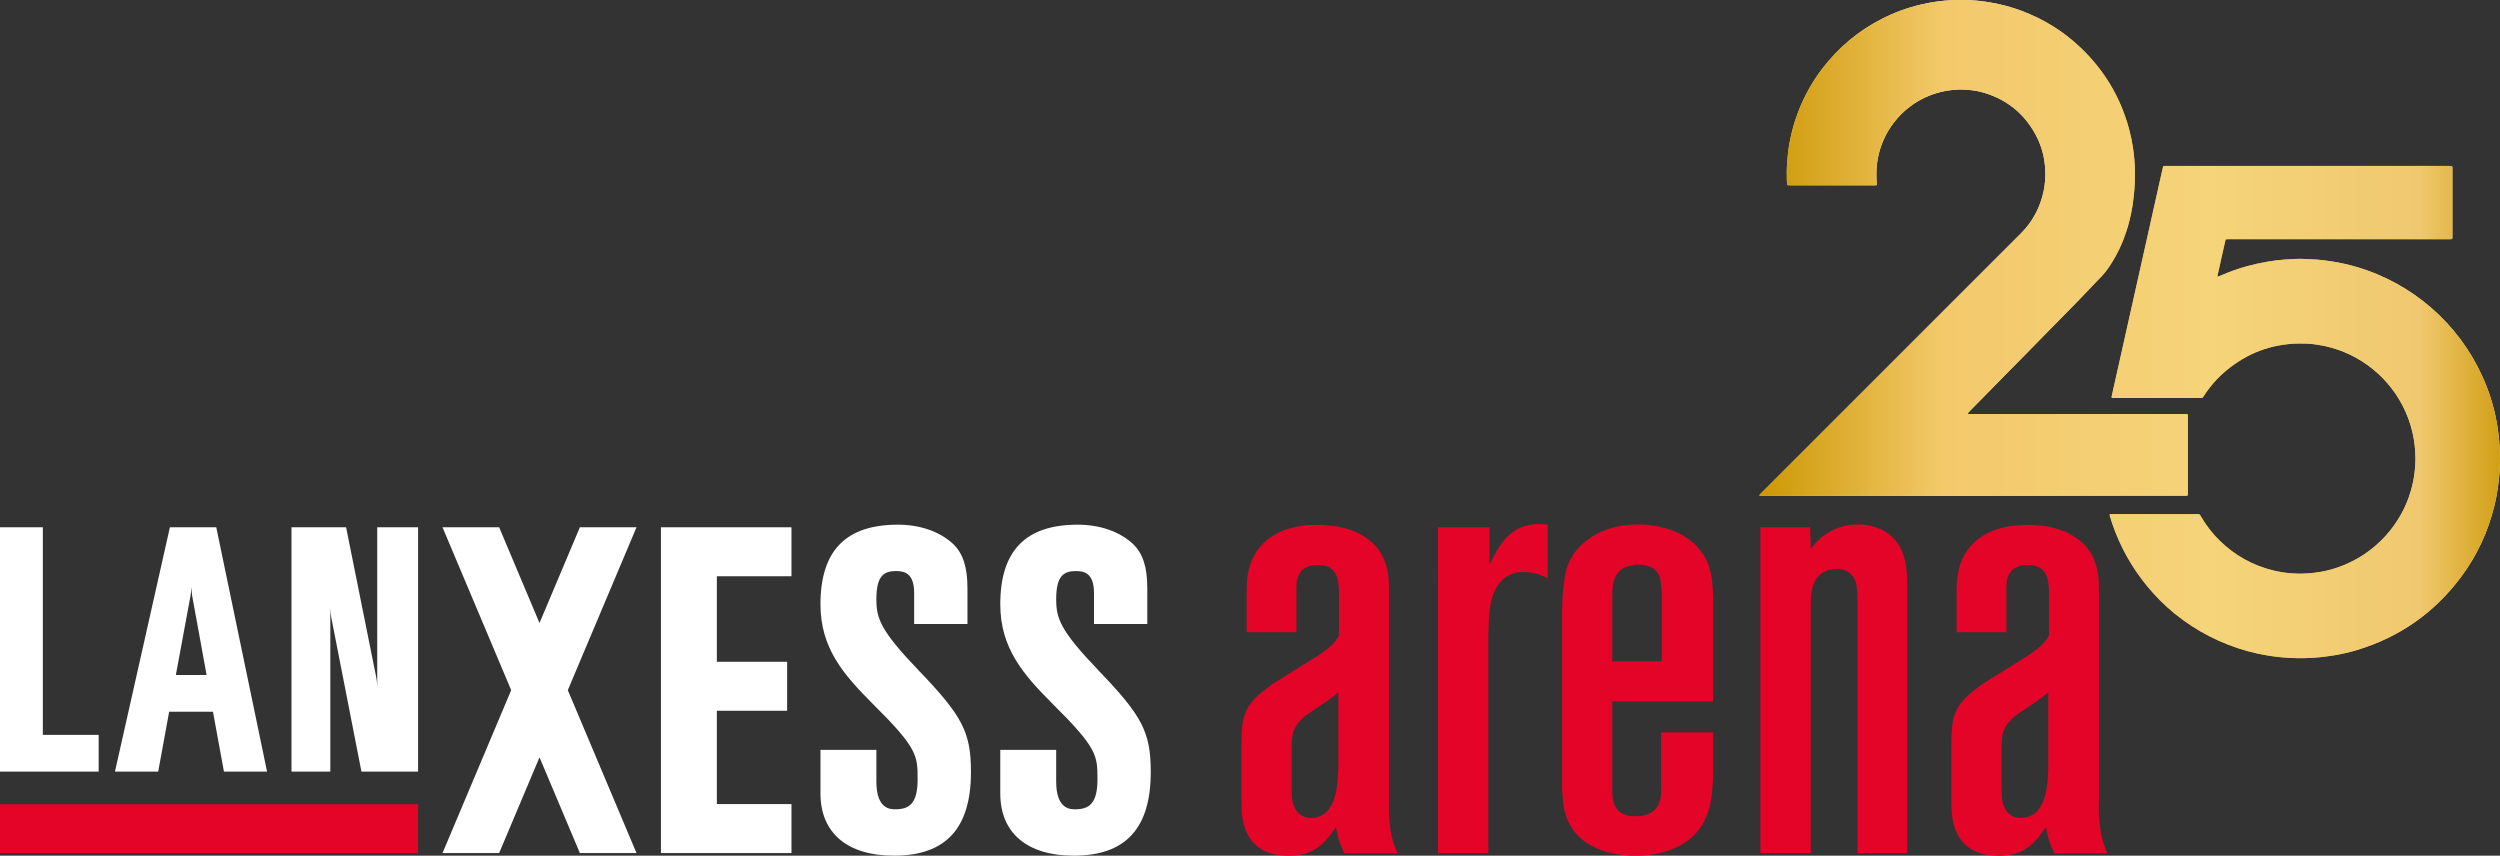
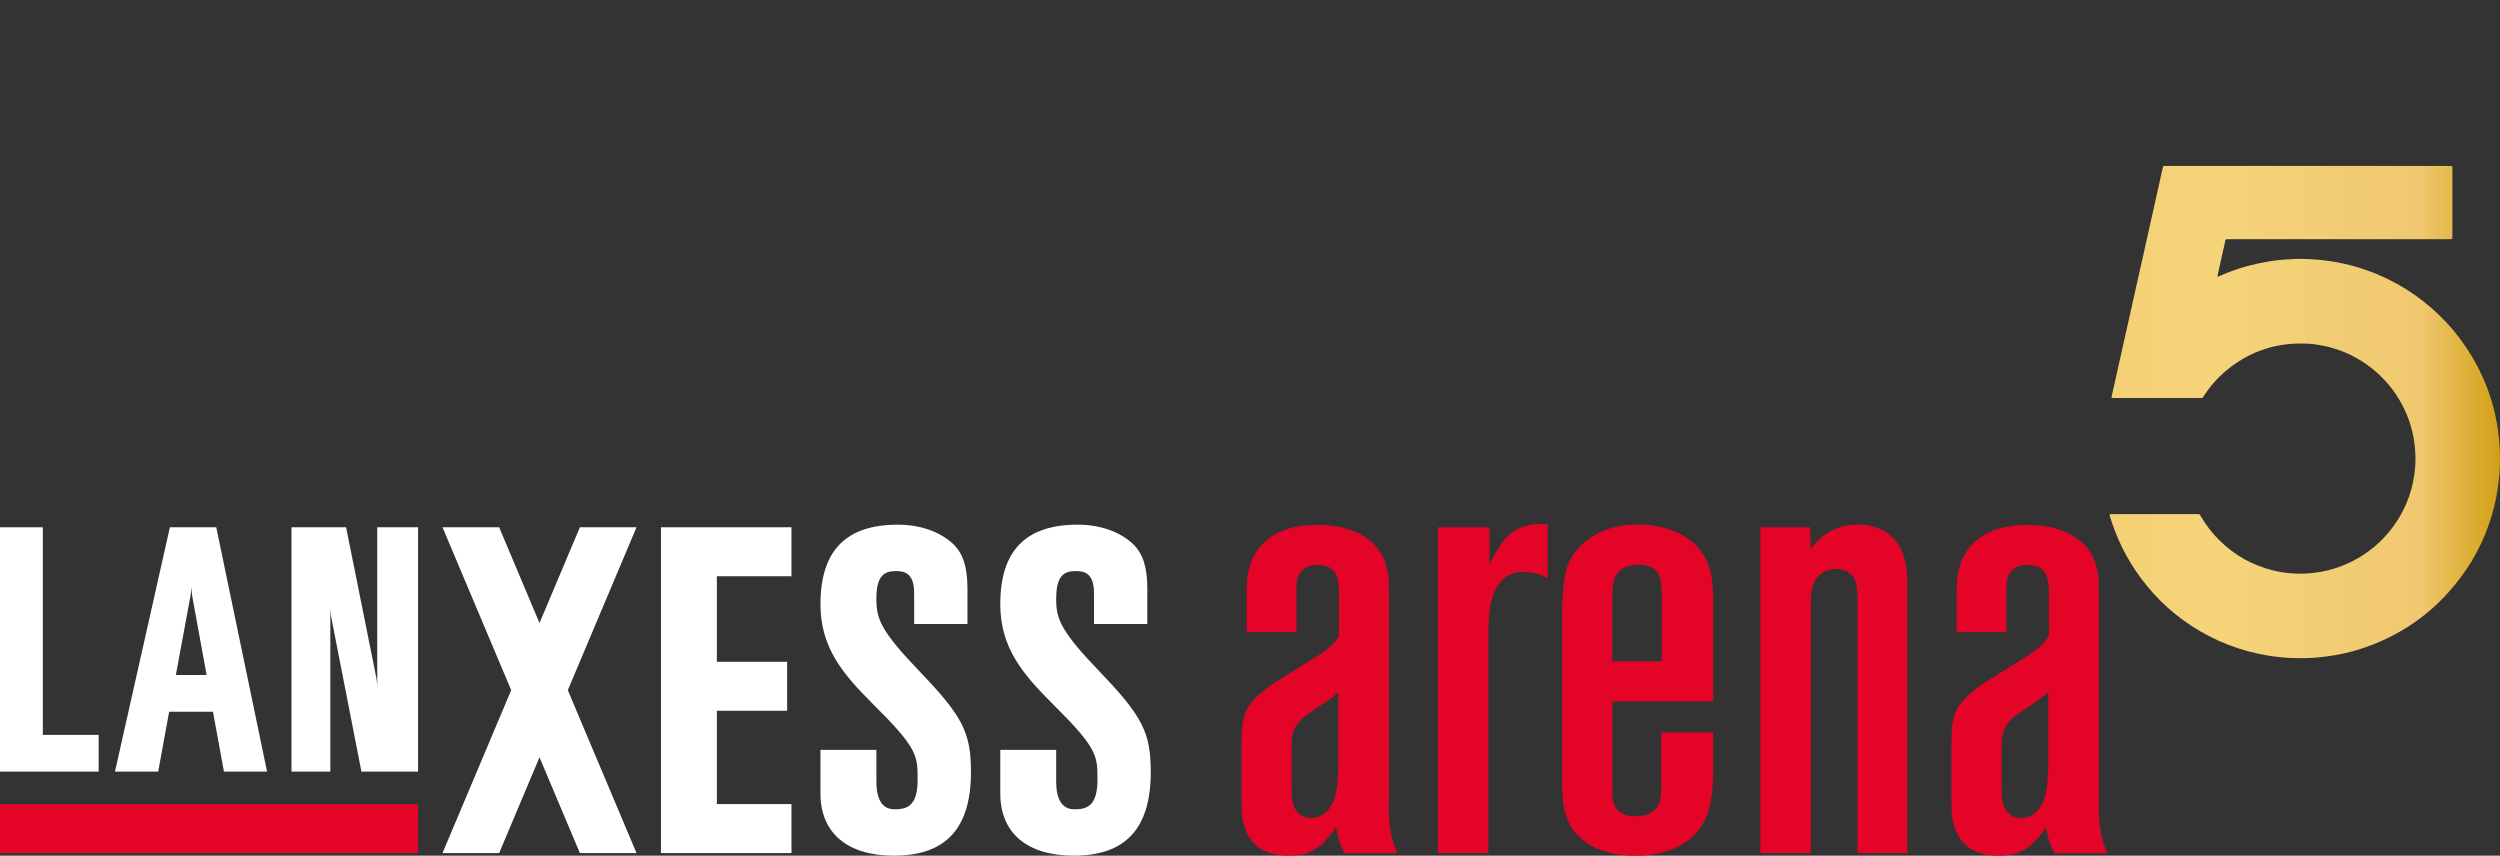
<svg xmlns="http://www.w3.org/2000/svg" xmlns:xlink="http://www.w3.org/1999/xlink" version="1.1" id="Ebene_1" x="0px" y="0px" viewBox="0 0 293.176 100.347" style="enable-background:new 0 0 293.176 100.347;" xml:space="preserve">
  <rect x="0" y="0" width="293.176" height="100.347" fill="#333333" stroke="none" />
  <style type="text/css">
	
		.st0{clip-path:url(#SVGID_00000103245744547017168630000011107505414334614940_);fill:url(#SVGID_00000102531611200623541010000003708954922963817347_);}
	
		.st1{clip-path:url(#SVGID_00000003067863025464505260000012299995554247146677_);fill:url(#SVGID_00000138533446007325610980000009495134694415902884_);}
	
		.st2{clip-path:url(#SVGID_00000165224884068470868870000003300179878624054453_);fill:url(#SVGID_00000114766981955182847330000006681574723842917557_);}
	.st3{fill:#E40428;}
	.st4{fill:#FFFFFF;}
	.st5{fill-rule:evenodd;clip-rule:evenodd;fill:#E40428;}
</style>
  <g>
    <defs>
-       <path id="SVGID_1_" d="M254.047,19.456c-0.071,0-0.142,0-0.213,0.003c-0.045,0.001-0.09,0.014-0.137,0.022    c-0.026,0.073-0.055,0.138-0.071,0.206c-0.1,0.448-0.197,0.896-0.298,1.343c-0.222,0.999-0.447,1.997-0.67,2.995    c-0.223,0.998-0.446,1.997-0.669,2.995c-0.223,0.999-0.445,1.997-0.668,2.996c-0.225,0.998-0.449,1.996-0.672,2.994    c-0.226,1.01-0.452,2.02-0.677,3.029c-0.27,1.205-0.538,2.41-0.808,3.615c-0.248,1.113-0.497,2.226-0.746,3.339    c-0.244,1.091-0.489,2.18-0.732,3.27c-0.021,0.092-0.04,0.184-0.06,0.277c-0.014,0.07,0.018,0.12,0.084,0.123    c0.117,0.005,0.235,0.009,0.353,0.009c3.26,0,6.522,0,9.783,0c0.095,0,0.189,0.003,0.283-0.002    c0.058-0.002,0.114-0.014,0.17-0.021c0.059-0.086,0.113-0.162,0.163-0.242c0.725-1.112,1.592-2.101,2.613-2.951    c2.458-2.047,5.284-3.118,8.488-3.172c0.648-0.011,1.296,0.008,1.938,0.098c0.653,0.092,1.298,0.221,1.933,0.399    c4.056,1.134,7.489,4.205,9.007,8.343c0.357,0.975,0.601,1.978,0.721,3.011c0.064,0.551,0.106,1.102,0.105,1.655    c-0.001,0.542-0.041,1.082-0.105,1.62c-0.085,0.715-0.231,1.415-0.428,2.107c-1.137,3.995-4.217,7.487-8.494,8.993    c-0.901,0.318-1.825,0.539-2.776,0.652c-0.538,0.064-1.077,0.109-1.619,0.115c-0.365,0.004-0.729-0.023-1.093-0.045    c-0.708-0.044-1.404-0.153-2.091-0.318c-2.437-0.586-4.554-1.756-6.347-3.507c-0.855-0.837-1.583-1.773-2.188-2.804    c-0.06-0.1-0.104-0.21-0.2-0.297c-0.109-0.031-0.227-0.017-0.344-0.017c-3.273-0.001-6.547-0.001-9.819,0    c-0.083,0-0.166-0.001-0.248,0.004c-0.034,0.001-0.067,0.015-0.099,0.022c-0.032,0.074-0.014,0.142,0.008,0.209    c0.097,0.302,0.189,0.606,0.291,0.907c0.916,2.665,2.268,5.088,4.052,7.268c0.98,1.197,2.063,2.293,3.266,3.266    c2.552,2.063,5.408,3.531,8.573,4.4c0.783,0.215,1.576,0.386,2.377,0.516c0.441,0.072,0.885,0.126,1.331,0.175    c0.432,0.047,0.867,0.085,1.301,0.102c1.213,0.047,2.425,0.033,3.632-0.107c0.515-0.06,1.027-0.129,1.538-0.215    c0.882-0.146,1.754-0.346,2.61-0.605c4.995-1.513,9.063-4.361,12.189-8.54c1.885-2.519,3.182-5.321,3.932-8.376    c0.16-0.651,0.289-1.308,0.386-1.973c0.061-0.407,0.11-0.816,0.155-1.225c0.053-0.492,0.088-0.986,0.105-1.479    c0.009-0.268,0.013-0.536,0.014-0.805v-0.079c-0.001-0.8-0.041-1.598-0.126-2.396c-0.063-0.586-0.14-1.169-0.243-1.748    c-0.188-1.053-0.448-2.092-0.782-3.11c-2.174-6.615-7.094-11.755-13.207-14.32c-2.008-0.842-4.092-1.397-6.257-1.648    c-0.537-0.062-1.075-0.119-1.617-0.135c-0.141-0.003-0.282-0.011-0.424-0.019c-0.847-0.054-1.694-0.004-2.54,0.053    c-0.681,0.046-1.358,0.134-2.032,0.247c-0.836,0.14-1.662,0.32-2.479,0.545c-1.022,0.282-2.015,0.644-2.99,1.059    c-0.13,0.055-0.26,0.108-0.387,0.162c-0.018-0.027-0.041-0.044-0.041-0.062c0-0.047,0.007-0.094,0.017-0.139    c0.204-0.919,0.409-1.837,0.614-2.755c0.099-0.435,0.196-0.872,0.295-1.307c0.017-0.078,0.071-0.125,0.148-0.126    c0.141-0.005,0.283-0.006,0.424-0.006c8.489-0.001,16.978-0.001,25.466-0.001c0.142,0,0.283,0,0.424-0.004    c0.107-0.003,0.149-0.047,0.152-0.151c0.003-0.071,0.003-0.141,0.003-0.212c0-2.625,0-5.251,0-7.877    c0-0.082-0.004-0.163-0.009-0.246c-0.002-0.044-0.047-0.09-0.09-0.092c-0.128-0.004-0.258-0.009-0.388-0.009    c-10.984-0.001-21.97-0.001-32.954-0.001C254.118,19.456,254.082,19.456,254.047,19.456 M228.941,0.02    c-0.624,0.024-1.245,0.088-1.863,0.171c-0.582,0.08-1.16,0.192-1.733,0.325c-1.614,0.37-3.157,0.93-4.632,1.682    c-2.772,1.413-5.102,3.359-6.994,5.829c-1.43,1.866-2.502,3.922-3.22,6.163c-0.284,0.887-0.502,1.788-0.667,2.704    c-0.063,0.347-0.111,0.697-0.153,1.047c-0.043,0.374-0.072,0.75-0.101,1.125c-0.059,0.729-0.05,1.459-0.032,2.188    c0.003,0.13,0.024,0.258,0.039,0.386c0.005,0.044,0.051,0.083,0.099,0.085c0.129,0.004,0.258,0.008,0.388,0.008    c3.167,0,6.334,0,9.501,0c0.106,0,0.212,0.001,0.318-0.001c0.047-0.001,0.094-0.006,0.14-0.012    c0.048-0.005,0.085-0.048,0.08-0.098c-0.014-0.14-0.037-0.28-0.044-0.421c-0.041-0.812-0.032-1.622,0.106-2.428    c0.17-0.981,0.473-1.915,0.918-2.805c1.519-3.033,4.688-5.392,8.737-5.476c0.317-0.006,0.634,0.021,0.951,0.044    c0.72,0.053,1.423,0.187,2.109,0.408c2.548,0.82,4.476,2.403,5.772,4.743c0.748,1.35,1.141,2.805,1.189,4.35    c0.026,0.827-0.031,1.646-0.211,2.456c-0.414,1.874-1.276,3.506-2.635,4.866c-10.124,10.125-20.248,20.248-30.372,30.372    c-0.091,0.092-0.183,0.184-0.273,0.276c-0.015,0.017-0.029,0.04-0.03,0.062c-0.002,0.018,0.011,0.051,0.025,0.055    c0.138,0.039,0.28,0.02,0.42,0.02c8.206,0.001,16.414,0.001,24.62,0.001h24.549c0.118,0,0.235,0,0.353,0    c0.048-0.001,0.094-0.002,0.141-0.004c0.083-0.006,0.133-0.053,0.136-0.131c0.003-0.106,0.005-0.212,0.005-0.318    c0-1.472,0-2.943,0-4.415c0-1.436,0-2.873-0.001-4.309c0-0.106-0.005-0.213-0.008-0.318c-0.002-0.043-0.048-0.089-0.092-0.091    c-0.142-0.004-0.283-0.011-0.423-0.011c-8.266,0-16.531,0-24.797,0c-0.117,0-0.235,0-0.353-0.001    c-0.035,0-0.072-0.001-0.104-0.012c-0.019-0.005-0.033-0.03-0.044-0.048c-0.005-0.007,0.002-0.025,0.008-0.033    c0.054-0.062,0.105-0.125,0.163-0.184c0.577-0.587,1.157-1.173,1.735-1.761c0.792-0.806,1.582-1.614,2.375-2.419    c0.801-0.815,1.605-1.626,2.405-2.44c0.966-0.982,1.93-1.966,2.895-2.948c1.073-1.092,2.152-2.178,3.219-3.276    c0.991-1.022,1.971-2.056,2.955-3.086c0.122-0.127,0.24-0.26,0.349-0.398c0.254-0.324,0.491-0.662,0.713-1.009    c0.735-1.145,1.308-2.365,1.739-3.655c0.352-1.052,0.609-2.124,0.778-3.22c0.059-0.384,0.109-0.768,0.149-1.155    c0.06-0.586,0.108-1.172,0.119-1.76c0.013-0.777,0.014-1.554-0.052-2.33c-0.045-0.516-0.098-1.031-0.177-1.542    c-0.112-0.733-0.266-1.457-0.461-2.174c-1-3.678-2.882-6.833-5.632-9.467c-2.024-1.938-4.359-3.391-6.986-4.368    c-1.16-0.432-2.35-0.756-3.572-0.963c-0.348-0.059-0.696-0.116-1.047-0.154c-0.362-0.039-0.725-0.086-1.089-0.106    C230.872,0.013,230.402,0,229.932,0C229.602,0,229.272,0.006,228.941,0.02" />
-     </defs>
+       </defs>
    <clipPath id="SVGID_00000003797518788111760710000013957871698236666031_">
      <use xlink:href="#SVGID_1_" style="overflow:visible;" />
    </clipPath>
    <linearGradient id="SVGID_00000118359819567076339540000000884763512381023402_" gradientUnits="userSpaceOnUse" x1="-149.048" y1="493.145" x2="-148.048" y2="493.145" gradientTransform="matrix(90.358 0 0 -90.358 13672.738 44598.148)">
      <stop offset="0" style="stop-color:#FBCA00" />
      <stop offset="0.006" style="stop-color:#FBCA00" />
      <stop offset="0.253" style="stop-color:#FFF9D1" />
      <stop offset="0.298" style="stop-color:#FAF0C0" />
      <stop offset="0.387" style="stop-color:#EDD894" />
      <stop offset="0.511" style="stop-color:#D8B14E" />
      <stop offset="0.596" style="stop-color:#C8951A" />
      <stop offset="0.825" style="stop-color:#EACF79" />
      <stop offset="0.871" style="stop-color:#F1DB8D" />
      <stop offset="1" style="stop-color:#FFF9D1" />
    </linearGradient>
    <rect x="206.326" style="clip-path:url(#SVGID_00000003797518788111760710000013957871698236666031_);fill:url(#SVGID_00000118359819567076339540000000884763512381023402_);" width="86.85" height="77.205" />
  </g>
  <g>
    <defs>
      <path id="SVGID_00000080188655128736835050000016560542249357490623_" d="M254.047,19.456c-0.071,0-0.142,0-0.213,0.003    c-0.045,0.001-0.09,0.014-0.137,0.022c-0.026,0.073-0.055,0.138-0.071,0.206c-0.1,0.448-0.197,0.896-0.298,1.343    c-0.222,0.999-0.447,1.997-0.67,2.995c-0.223,0.998-0.446,1.997-0.669,2.995c-0.223,0.999-0.445,1.997-0.668,2.996    c-0.225,0.998-0.449,1.996-0.672,2.994c-0.226,1.01-0.452,2.02-0.677,3.029c-0.27,1.205-0.538,2.41-0.808,3.615    c-0.248,1.113-0.497,2.226-0.746,3.339c-0.244,1.091-0.489,2.18-0.732,3.27c-0.021,0.092-0.04,0.184-0.06,0.277    c-0.014,0.07,0.018,0.12,0.084,0.123c0.117,0.005,0.235,0.009,0.353,0.009c3.26,0,6.522,0,9.783,0    c0.095,0,0.189,0.003,0.283-0.002c0.058-0.002,0.114-0.014,0.17-0.021c0.059-0.086,0.113-0.162,0.163-0.242    c0.725-1.112,1.592-2.101,2.613-2.951c2.458-2.047,5.284-3.118,8.488-3.172c0.648-0.011,1.296,0.008,1.938,0.098    c0.653,0.092,1.298,0.221,1.933,0.399c4.056,1.134,7.489,4.205,9.007,8.343c0.357,0.975,0.601,1.978,0.721,3.011    c0.064,0.551,0.106,1.102,0.105,1.655c-0.001,0.542-0.041,1.082-0.105,1.62c-0.085,0.715-0.231,1.415-0.428,2.107    c-1.137,3.995-4.217,7.487-8.494,8.993c-0.901,0.318-1.825,0.539-2.776,0.652c-0.538,0.064-1.077,0.109-1.619,0.115    c-0.365,0.004-0.729-0.023-1.093-0.045c-0.708-0.044-1.404-0.153-2.091-0.318c-2.437-0.586-4.554-1.756-6.347-3.507    c-0.855-0.837-1.583-1.773-2.188-2.804c-0.06-0.1-0.104-0.21-0.2-0.297c-0.109-0.031-0.227-0.017-0.344-0.017    c-3.273-0.001-6.547-0.001-9.819,0c-0.083,0-0.166-0.001-0.248,0.004c-0.034,0.001-0.067,0.015-0.099,0.022    c-0.032,0.074-0.014,0.142,0.008,0.209c0.097,0.302,0.189,0.606,0.291,0.907c0.916,2.665,2.268,5.088,4.052,7.268    c0.98,1.197,2.063,2.293,3.266,3.266c2.552,2.063,5.408,3.531,8.573,4.4c0.783,0.215,1.576,0.386,2.377,0.516    c0.441,0.072,0.885,0.126,1.331,0.175c0.432,0.047,0.867,0.085,1.301,0.102c1.213,0.047,2.425,0.033,3.632-0.107    c0.515-0.06,1.027-0.129,1.538-0.215c0.882-0.146,1.754-0.346,2.61-0.605c4.995-1.513,9.063-4.361,12.189-8.54    c1.885-2.519,3.182-5.321,3.932-8.376c0.16-0.651,0.289-1.308,0.386-1.973c0.061-0.407,0.11-0.816,0.155-1.225    c0.053-0.492,0.088-0.986,0.105-1.479c0.009-0.268,0.013-0.536,0.014-0.805v-0.079c-0.001-0.8-0.041-1.598-0.126-2.396    c-0.063-0.586-0.14-1.169-0.243-1.748c-0.188-1.053-0.448-2.092-0.782-3.11c-2.174-6.615-7.094-11.755-13.207-14.32    c-2.008-0.842-4.092-1.397-6.257-1.648c-0.537-0.062-1.075-0.119-1.617-0.135c-0.141-0.003-0.282-0.011-0.424-0.019    c-0.847-0.054-1.694-0.004-2.54,0.053c-0.681,0.046-1.358,0.134-2.032,0.247c-0.836,0.14-1.662,0.32-2.479,0.545    c-1.022,0.282-2.015,0.644-2.99,1.059c-0.13,0.055-0.26,0.108-0.387,0.162c-0.018-0.027-0.041-0.044-0.041-0.062    c0-0.047,0.007-0.094,0.017-0.139c0.204-0.919,0.409-1.837,0.614-2.755c0.099-0.435,0.196-0.872,0.295-1.307    c0.017-0.078,0.071-0.125,0.148-0.126c0.141-0.005,0.283-0.006,0.424-0.006c8.489-0.001,16.978-0.001,25.466-0.001    c0.142,0,0.283,0,0.424-0.004c0.107-0.003,0.149-0.047,0.152-0.151c0.003-0.071,0.003-0.141,0.003-0.212c0-2.625,0-5.251,0-7.877    c0-0.082-0.004-0.163-0.009-0.246c-0.002-0.044-0.047-0.09-0.09-0.092c-0.128-0.004-0.258-0.009-0.388-0.009    c-10.984-0.001-21.97-0.001-32.954-0.001C254.118,19.456,254.082,19.456,254.047,19.456" />
    </defs>
    <clipPath id="SVGID_00000074427464489558830330000014289150959026116494_">
      <use xlink:href="#SVGID_00000080188655128736835050000016560542249357490623_" style="overflow:visible;" />
    </clipPath>
    <linearGradient id="SVGID_00000110443755349697311910000006248524872638194364_" gradientUnits="userSpaceOnUse" x1="-149.048" y1="493.145" x2="-148.048" y2="493.145" gradientTransform="matrix(90.358 0 0 -90.358 13672.738 44607.875)">
      <stop offset="0" style="stop-color:#CB9600" />
      <stop offset="0.006" style="stop-color:#CB9600" />
      <stop offset="0.253" style="stop-color:#F3C96B" />
      <stop offset="0.557" style="stop-color:#F5D278" />
      <stop offset="0.596" style="stop-color:#F5D47A" />
      <stop offset="0.871" style="stop-color:#F0C86F" />
      <stop offset="1" style="stop-color:#CB9600" />
    </linearGradient>
    <rect x="247.384" y="19.456" style="clip-path:url(#SVGID_00000074427464489558830330000014289150959026116494_);fill:url(#SVGID_00000110443755349697311910000006248524872638194364_);" width="45.792" height="57.749" />
  </g>
  <g>
    <defs>
      <path id="SVGID_00000142158464407418331940000011206306871899322260_" d="M228.941,0.02c-0.624,0.024-1.245,0.088-1.863,0.171    c-0.582,0.08-1.16,0.192-1.733,0.325c-1.614,0.37-3.157,0.93-4.632,1.682c-2.772,1.413-5.102,3.359-6.994,5.829    c-1.43,1.866-2.502,3.922-3.22,6.163c-0.284,0.887-0.502,1.788-0.667,2.704c-0.063,0.347-0.111,0.697-0.153,1.047    c-0.043,0.374-0.072,0.75-0.101,1.125c-0.059,0.729-0.05,1.459-0.032,2.188c0.003,0.13,0.024,0.258,0.039,0.386    c0.005,0.044,0.051,0.083,0.099,0.085c0.129,0.004,0.258,0.008,0.388,0.008c3.167,0,6.334,0,9.501,0    c0.106,0,0.212,0.001,0.318-0.001c0.047-0.001,0.094-0.006,0.14-0.012c0.048-0.005,0.085-0.048,0.08-0.098    c-0.014-0.14-0.037-0.28-0.044-0.421c-0.041-0.812-0.032-1.622,0.106-2.428c0.17-0.981,0.473-1.915,0.918-2.805    c1.519-3.033,4.688-5.392,8.737-5.476c0.317-0.006,0.634,0.021,0.951,0.044c0.72,0.053,1.423,0.187,2.109,0.408    c2.548,0.82,4.476,2.403,5.772,4.743c0.748,1.35,1.141,2.805,1.189,4.35c0.026,0.827-0.031,1.646-0.211,2.456    c-0.414,1.874-1.276,3.506-2.635,4.866c-10.124,10.125-20.248,20.248-30.372,30.372c-0.091,0.092-0.183,0.184-0.273,0.276    c-0.015,0.017-0.029,0.04-0.03,0.062c-0.002,0.018,0.011,0.051,0.025,0.055c0.138,0.039,0.28,0.02,0.42,0.02    c8.206,0.001,16.414,0.001,24.62,0.001h24.549c0.118,0,0.235,0,0.353,0c0.048-0.001,0.094-0.002,0.141-0.004    c0.083-0.006,0.133-0.053,0.136-0.131c0.003-0.106,0.005-0.212,0.005-0.318c0-1.472,0-2.943,0-4.415c0-1.436,0-2.873-0.001-4.309    c0-0.106-0.005-0.213-0.008-0.318c-0.002-0.043-0.048-0.089-0.092-0.091c-0.142-0.004-0.283-0.011-0.423-0.011    c-8.266,0-16.531,0-24.797,0c-0.117,0-0.235,0-0.353-0.001c-0.035,0-0.072-0.001-0.104-0.012c-0.019-0.005-0.033-0.03-0.044-0.048    c-0.005-0.007,0.002-0.025,0.008-0.033c0.054-0.062,0.105-0.125,0.163-0.184c0.577-0.587,1.157-1.173,1.735-1.761    c0.792-0.806,1.582-1.614,2.375-2.419c0.801-0.815,1.605-1.626,2.405-2.44c0.966-0.982,1.93-1.966,2.895-2.948    c1.073-1.092,2.152-2.178,3.219-3.276c0.991-1.022,1.971-2.056,2.955-3.086c0.122-0.127,0.24-0.26,0.349-0.398    c0.254-0.324,0.491-0.662,0.713-1.009c0.735-1.145,1.308-2.365,1.739-3.655c0.352-1.052,0.609-2.124,0.778-3.22    c0.059-0.384,0.109-0.768,0.149-1.155c0.06-0.586,0.108-1.172,0.119-1.76c0.013-0.777,0.014-1.554-0.052-2.33    c-0.045-0.516-0.098-1.031-0.177-1.542c-0.112-0.733-0.266-1.457-0.461-2.174c-1-3.678-2.882-6.833-5.632-9.467    c-2.024-1.938-4.359-3.391-6.986-4.368c-1.16-0.432-2.35-0.756-3.572-0.963c-0.348-0.059-0.696-0.116-1.047-0.154    c-0.362-0.039-0.725-0.086-1.089-0.106C230.872,0.013,230.402,0,229.932,0C229.602,0,229.272,0.006,228.941,0.02" />
    </defs>
    <clipPath id="SVGID_00000109012957689511385040000017458488355338467228_">
      <use xlink:href="#SVGID_00000142158464407418331940000011206306871899322260_" style="overflow:visible;" />
    </clipPath>
    <linearGradient id="SVGID_00000092450950096968799860000003903849354600335794_" gradientUnits="userSpaceOnUse" x1="-149.048" y1="493.146" x2="-148.048" y2="493.146" gradientTransform="matrix(90.358 0 0 -90.358 13672.738 44588.629)">
      <stop offset="0" style="stop-color:#CB9600" />
      <stop offset="0.006" style="stop-color:#CB9600" />
      <stop offset="0.253" style="stop-color:#F3C96B" />
      <stop offset="0.557" style="stop-color:#F5D278" />
      <stop offset="0.596" style="stop-color:#F5D47A" />
      <stop offset="0.871" style="stop-color:#F0C86F" />
      <stop offset="1" style="stop-color:#CB9600" />
    </linearGradient>
-     <rect x="206.326" style="clip-path:url(#SVGID_00000109012957689511385040000017458488355338467228_);fill:url(#SVGID_00000092450950096968799860000003903849354600335794_);" width="50.251" height="58.163" />
  </g>
  <rect y="94.308" class="st3" width="49.027" height="5.731" />
  <path class="st4" d="M25.361,61.834h-5.436l-6.444,28.653h5.07c0,0,1.139-6.228,1.286-7.022h5.138  c0.145,0.794,1.287,7.022,1.287,7.022h5.056L25.361,61.834L25.361,61.834z M22.438,68.811c0,0,0.037,0.711,0.095,1.047  c0.604,3.313,1.536,8.423,1.696,9.301h-3.606l0,0c0.163-0.88,1.108-5.989,1.72-9.301C22.407,69.522,22.438,68.811,22.438,68.811z" />
  <path class="st4" d="M44.238,79.632c0,0.129,0,0.901,0,0.901s-0.038-0.711-0.105-1.046c-1.263-6.29-3.547-17.652-3.547-17.652  h-6.402v28.653h4.554c0,0,0-11.775,0-18.276c0-0.126,0-0.898,0-0.898s0.037,0.71,0.103,1.05c1.263,6.455,3.545,18.123,3.545,18.123  h6.642V61.834h-4.79C44.238,61.834,44.238,73.295,44.238,79.632z" />
  <polygon class="st4" points="0,61.834 0,90.487 11.571,90.487 11.571,86.18 5.023,86.18 5.023,61.834 " />
  <polygon class="st4" points="77.509,61.834 77.509,100.039 92.816,100.039 92.816,94.295 84.065,94.295 84.065,83.35 92.306,83.35   92.306,77.607 84.065,77.607 84.065,67.577 92.816,67.577 92.816,61.834 " />
  <path class="st4" d="M96.217,70.862c0,5.137,2.672,8.219,6.166,11.713c5.227,5.18,5.227,6.028,5.227,8.843  c0,2.895-1.048,3.488-2.621,3.488c-0.549,0-2.215,0-2.215-3.235v-3.735h-6.557v5.11c0,4.638,3.142,7.3,8.618,7.3  c6.075,0,9.03-3.205,9.03-9.794c0-4.667-0.973-6.559-6.109-11.905c-4.534-4.731-4.983-6.126-4.983-8.394  c0-2.737,0.885-3.285,2.314-3.285c1.047,0,2.116,0.305,2.116,2.572v3.634h6.252v-4.195c0-2.497-0.529-4.104-1.707-5.216  c-1.577-1.444-3.864-2.234-6.456-2.234C99.186,61.529,96.217,64.582,96.217,70.862L96.217,70.862z" />
  <path class="st4" d="M117.304,70.862c0,5.137,2.672,8.219,6.169,11.713c5.227,5.18,5.227,6.028,5.227,8.843  c0,2.895-1.048,3.488-2.622,3.488c-0.549,0-2.218,0-2.218-3.235v-3.735h-6.556v5.11c0,4.638,3.142,7.3,8.62,7.3  c6.076,0,9.026-3.205,9.026-9.794c0-4.667-0.966-6.559-6.105-11.905c-4.534-4.731-4.985-6.126-4.985-8.394  c0-2.737,0.888-3.285,2.319-3.285c1.042,0,2.114,0.305,2.114,2.572v3.634h6.251v-4.195c0-2.497-0.526-4.104-1.707-5.216  c-1.572-1.444-3.863-2.234-6.457-2.234C120.273,61.529,117.304,64.582,117.304,70.862L117.304,70.862z" />
  <polygon class="st4" points="74.643,61.834 68.002,61.834 63.268,73.062 58.535,61.834 51.893,61.834 59.948,80.936 51.893,100.039   58.535,100.039 63.268,88.811 68.002,100.039 74.643,100.039 66.588,80.936 " />
  <g>
    <path class="st5" d="M162.882,69.436c0-1.354,0-2.33-0.499-3.612c-0.499-1.424-1.424-2.208-1.922-2.563   c-2.138-1.709-5.293-1.709-6.005-1.709c-5.056,0-7.122,2.493-7.833,4.629c-0.357,1.139-0.428,2.044-0.428,3.256v4.7h5.839V69.1   c0-0.713-0.071-2.85,2.493-2.85c2.493,0,2.421,2.066,2.493,2.92v5.392c-0.498,0.783-0.855,1.211-2.278,2.208l-5.484,3.418   c-3.133,2.28-3.675,3.276-3.675,7.051v6.836c0,1.496-0.028,6.271,5.526,6.271c2.777,0,4.059-1.143,5.555-3.351   c0.356,1.78,0.499,1.994,0.997,3.062h6.217c-1.211-2.493-0.996-5.697-0.996-6.409V69.436z M155.666,82.182   c0.783-0.57,0.783-0.57,1.281-0.996v8.902c-0.071,1.709-0.142,4.131-1.637,5.341c-0.215,0.142-0.784,0.499-1.567,0.499   c-0.925,0-1.637-0.499-1.994-1.354c-0.285-0.713-0.285-1.497-0.285-3.134v-3.916c0-1.211,0.143-2.066,0.998-2.992   c0.356-0.426,0.57-0.57,0.997-0.854L155.666,82.182z" />
    <path class="st5" d="M223.672,69.415c0-2.421,0-5.056-2.136-6.765c-1.425-1.068-2.992-1.139-3.632-1.139   c-3.276,0-4.914,2.013-5.555,2.868l-0.072-2.546h-5.834v38.204h5.905V71.481c0-1.424-0.072-3.134,1.139-4.13   c0.713-0.57,1.496-0.641,1.852-0.641c0.925,0,1.852,0.427,2.208,1.353c0.214,0.499,0.284,1.211,0.284,2.351v29.624h5.839V69.415z" />
    <path class="st5" d="M200.903,70.125c-0.074-1.495-0.074-2.564-0.595-3.988c-1.786-4.415-6.995-4.629-8.185-4.629   c-2.903,0-4.763,0.925-5.73,1.638c-2.53,1.709-2.903,4.13-2.976,5.199c-0.224,1.424-0.224,2.778-0.224,4.201v19.895   c0.074,1.14,0.074,2.065,0.446,3.205c1.562,4.63,6.996,4.701,8.186,4.701c1.265,0,6.697-0.143,8.41-4.914   c0.668-1.852,0.594-3.847,0.668-4.415v-5.132h-6.101v6.343c0,0.854,0.222,3.489-2.977,3.489c-2.827,0.072-2.753-2.278-2.753-3.062   V82.254h11.831V70.125z M189.072,70.339c0-1.282-0.074-2.849,1.265-3.703c0.669-0.356,1.563-0.427,1.786-0.427   c2.455,0,2.679,1.709,2.679,2.493c0.074,0.355,0.074,0.712,0.074,0.996v7.856h-5.805V70.339z" />
    <path class="st5" d="M246.139,69.436c0-1.354,0-2.33-0.499-3.612c-0.499-1.424-1.424-2.208-1.922-2.563   c-2.137-1.709-5.292-1.709-6.004-1.709c-5.057,0-7.122,2.493-7.834,4.629c-0.357,1.139-0.428,2.044-0.428,3.256v4.7h5.84V69.1   c0-0.713-0.07-2.85,2.493-2.85c2.494,0,2.421,2.066,2.494,2.92v5.392c-0.499,0.783-0.856,1.211-2.279,2.208l-5.485,3.418   c-3.133,2.28-3.674,3.276-3.674,7.051v6.836c0,1.496-0.028,6.271,5.526,6.271c2.778,0,4.06-1.143,5.555-3.351   c0.357,1.78,0.499,1.994,0.998,3.062h6.217c-1.211-2.493-0.996-5.697-0.996-6.409V69.436z M238.924,82.182   c0.783-0.57,0.783-0.57,1.28-0.996v8.902c-0.07,1.709-0.142,4.131-1.637,5.341c-0.214,0.142-0.784,0.499-1.567,0.499   c-0.925,0-1.637-0.499-1.994-1.354c-0.284-0.713-0.284-1.497-0.284-3.134v-3.916c0-1.211,0.142-2.066,0.998-2.992   c0.355-0.426,0.569-0.57,0.996-0.854L238.924,82.182z" />
    <path class="st5" d="M181.504,67.833c-0.624-0.37-1.543-0.748-2.838-0.748c-0.499,0-1.567,0-2.563,0.997   c-1.567,1.638-1.497,4.273-1.567,6.41v25.545h-5.905V61.831h6.047v4.399c1.211-2.563,2.564-4.772,5.84-4.772   c0.35,0,0.673,0.027,0.987,0.065V67.833z" />
  </g>
</svg>